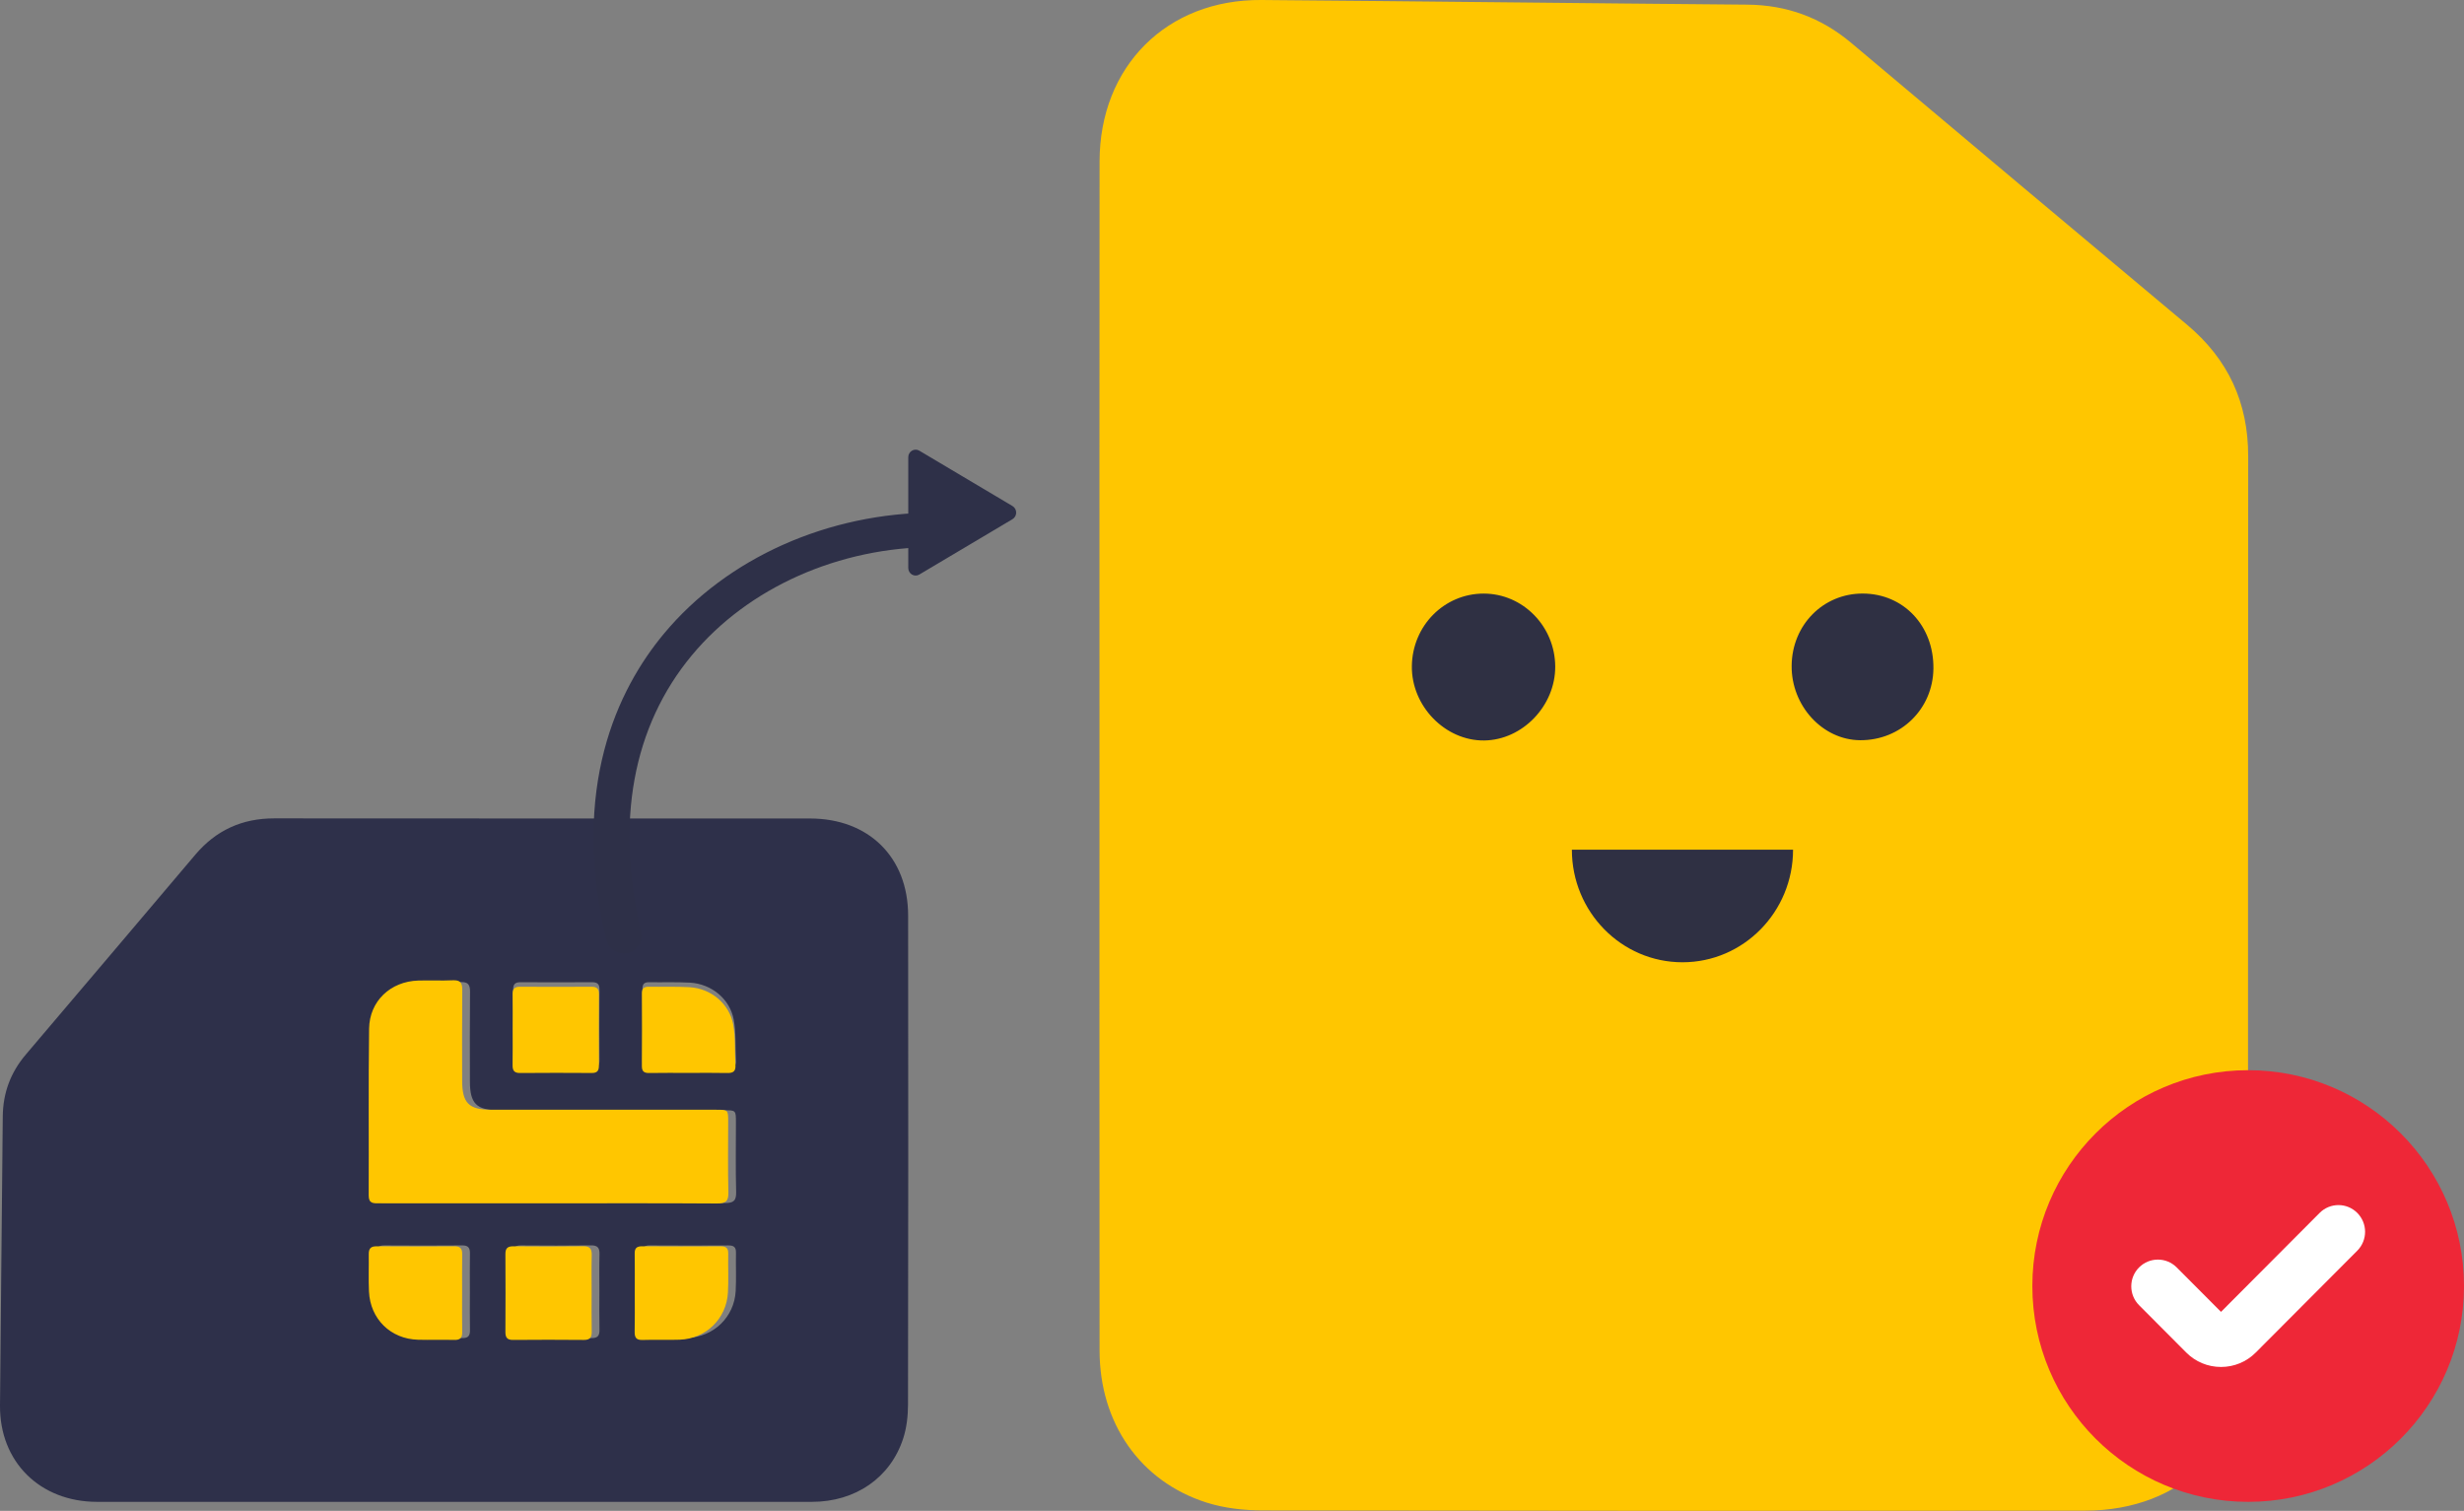
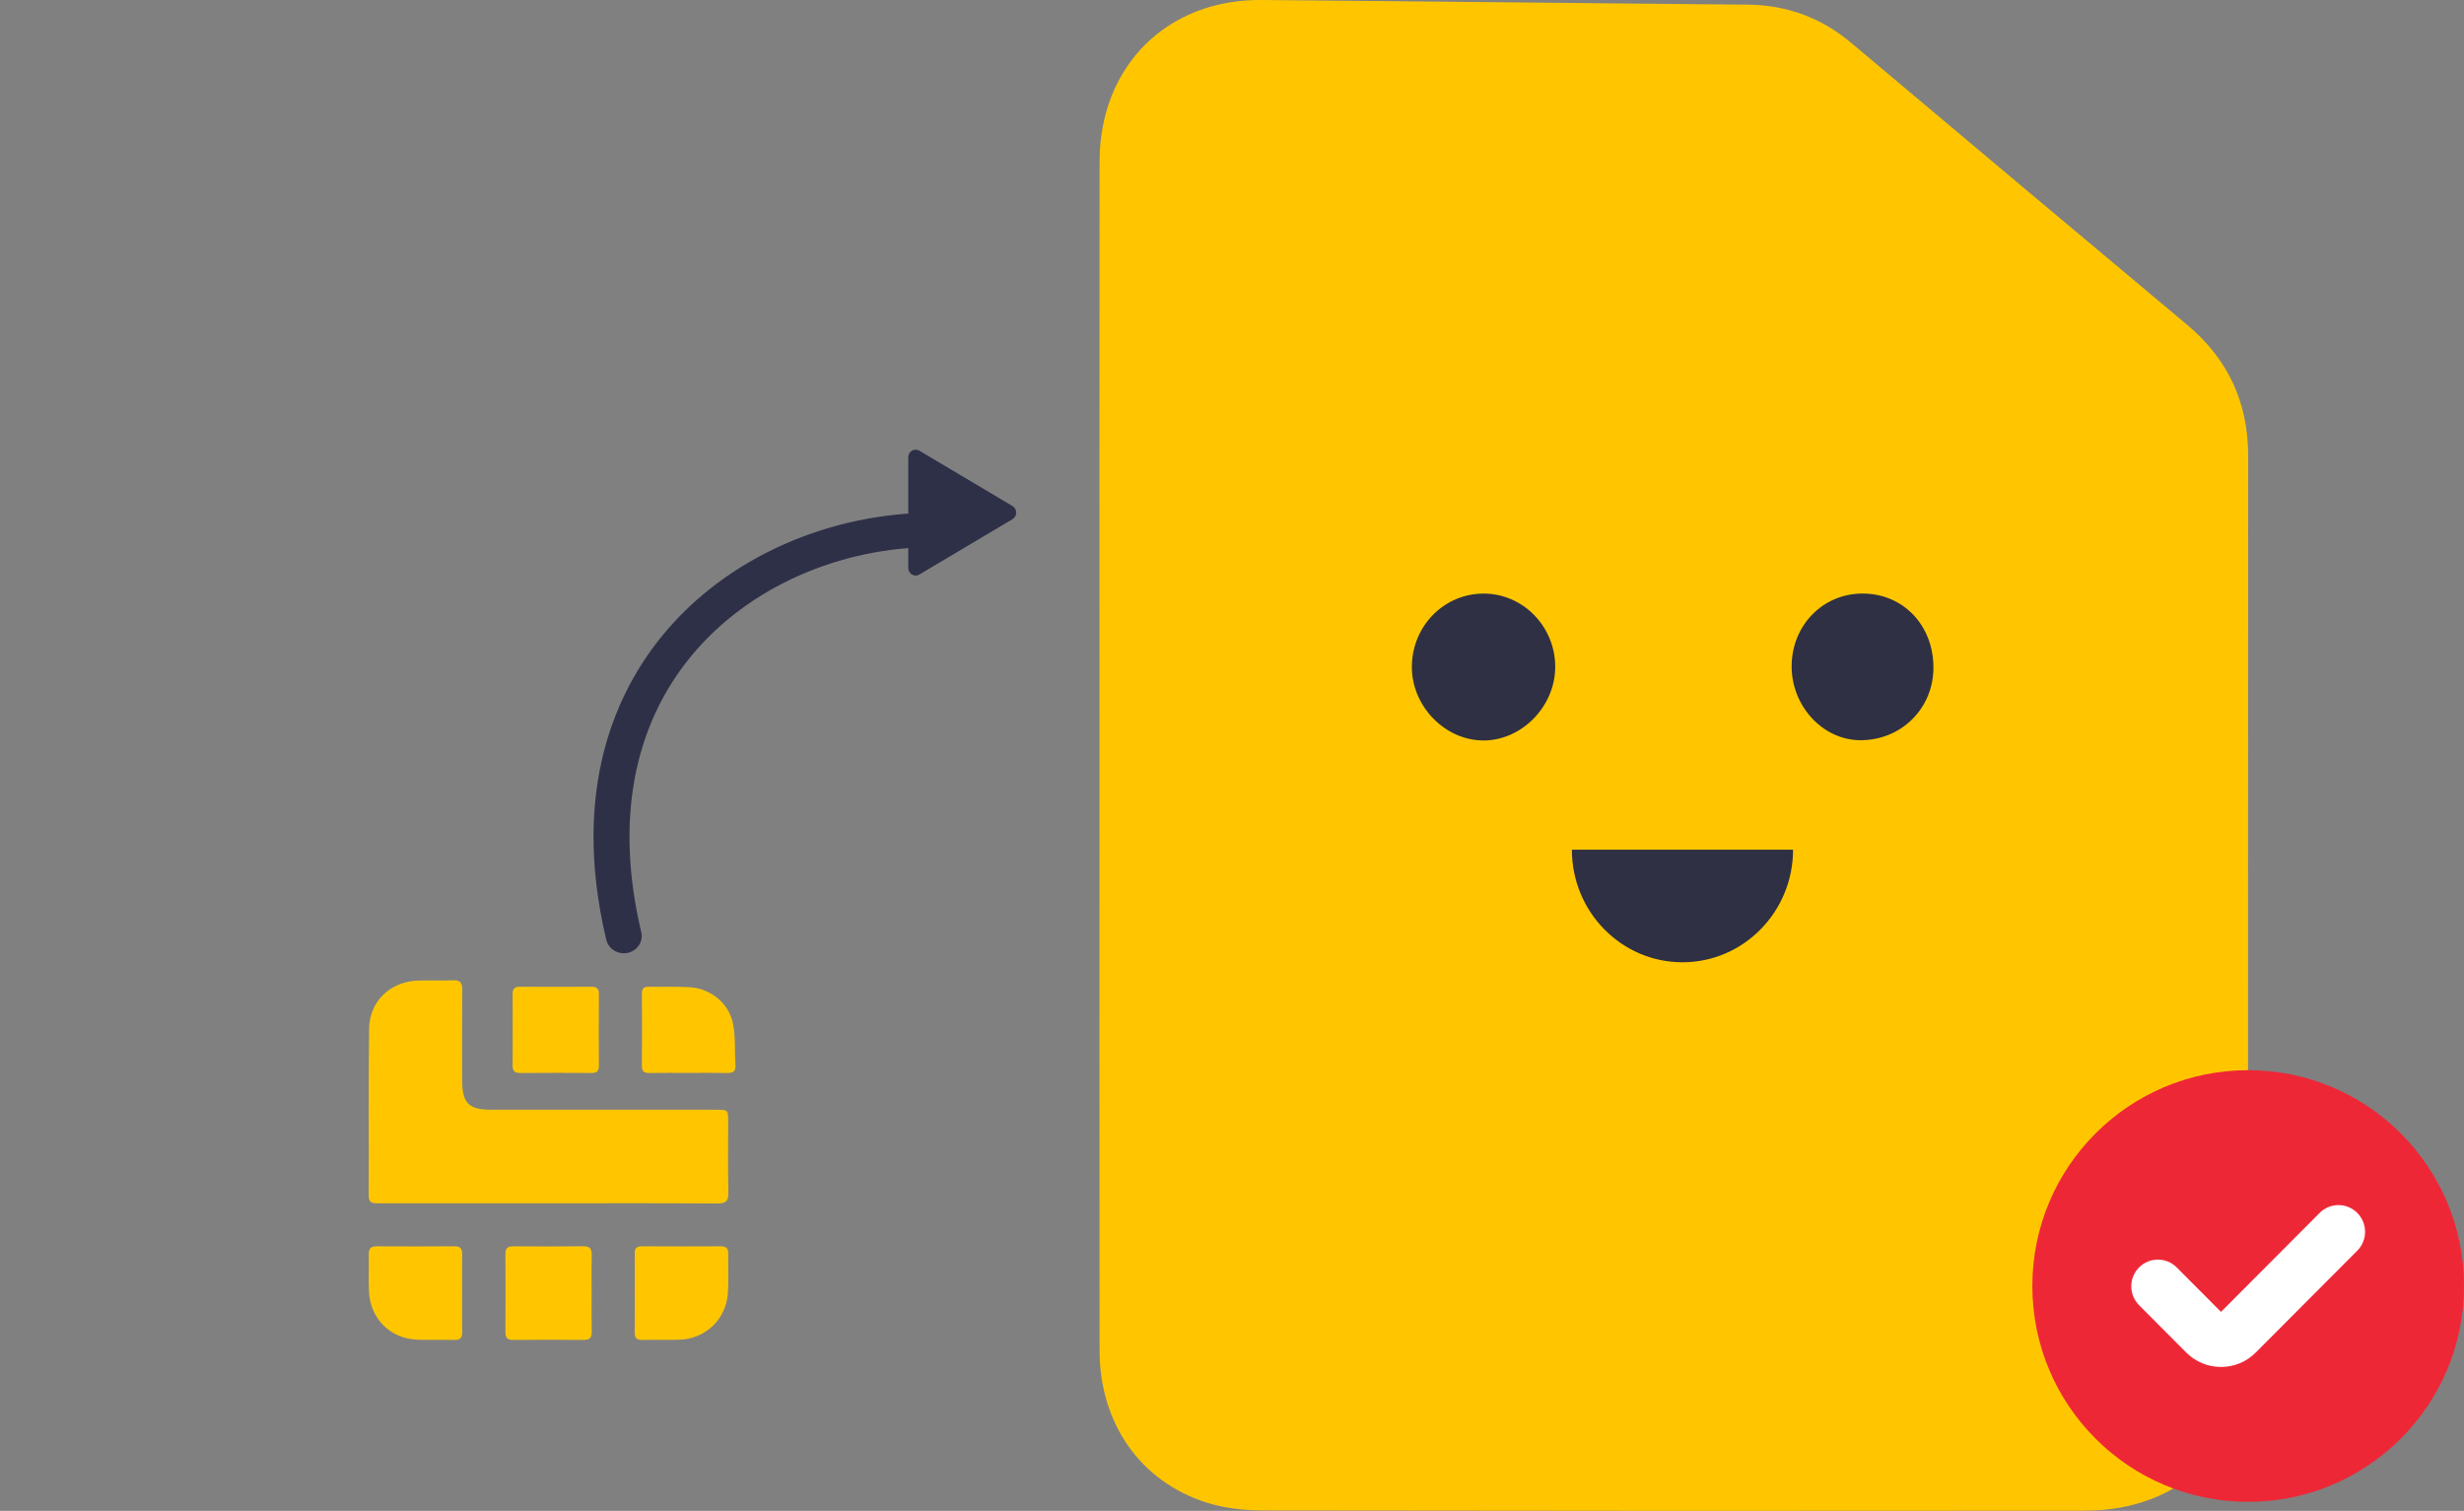
<svg xmlns="http://www.w3.org/2000/svg" width="274" height="168" viewBox="0 0 274 168">
  <rect x="0" y="0" width="274" height="168" fill="#808080" stroke="none" />
  <g fill="none" fill-rule="evenodd">
    <g fill-rule="nonzero">
      <g>
-         <path fill="#2E304A" d="M57.071 114.041c0-1.332.016-2.665-.008-3.997-.008-.57.196-.828.797-.825 2.658.015 5.316.012 7.975 0 .565-.002.83.183.825.79-.02 2.632-.018 5.265 0 7.897.003.571-.181.823-.79.82-2.657-.017-5.316-.022-7.974.002-.67.006-.845-.286-.833-.884.024-1.267.008-2.535.009-3.802m19.613 4.677c-1.476 0-2.954-.018-4.428.008-.584.012-.824-.175-.82-.777.02-2.664.018-5.329.003-7.994-.005-.553.222-.747.76-.737 1.51.025 3.022-.036 4.527.048 2.379.133 4.44 1.806 4.867 4.125.267 1.453.154 2.971.25 4.458.044.707-.267.894-.926.88-1.41-.035-2.822-.011-4.233-.011m-10.033 24.94c0 1.396-.022 2.794.01 4.19.015.645-.17.949-.88.942-2.625-.026-5.25-.023-7.875-.002-.656.006-.848-.275-.845-.88.018-2.859.019-5.719.001-8.578-.003-.635.258-.85.884-.846 2.591.02 5.184.029 7.775-.005.757-.01.959.298.942.987-.036 1.397-.012 2.794-.012 4.191m-14.4-.015c0 1.43-.018 2.86.008 4.29.01.63-.23.871-.869.856-1.346-.03-2.693.015-4.038-.02-3.05-.081-5.32-2.277-5.46-5.311-.063-1.363-.002-2.731-.024-4.096-.01-.608.21-.88.86-.877 2.888.02 5.778.022 8.667-.001.65-.005.87.254.861.867-.02 1.43-.006 2.86-.006 4.292m19.196.024c0-1.462.013-2.923-.007-4.386-.009-.583.22-.8.814-.796 2.919.02 5.838.017 8.757.002.572-.002.84.184.83.786-.028 1.429.045 2.861-.032 4.287-.157 2.898-2.448 5.106-5.37 5.205-1.376.047-2.756-.017-4.132.03-.73.023-.885-.303-.872-.938.03-1.397.01-2.794.012-4.19m-9.59-9.916c-6.278 0-12.554-.002-18.83.002-.62 0-1.169.054-1.165-.861.026-6.118-.038-12.237.044-18.354.041-3.041 2.382-5.209 5.464-5.302 1.28-.039 2.565.032 3.844-.028.843-.04 1.061.29 1.053 1.075-.034 3.32-.017 6.64-.013 9.96.002 2.476.737 3.21 3.21 3.21 8.348.003 16.695.002 25.041.002 1.328 0 1.329.003 1.33 1.35 0 2.57-.047 5.144.024 7.712.027 1-.278 1.262-1.272 1.256-6.243-.044-12.486-.022-18.73-.022M90.289 167c4.84-.006 8.735-2.68 10.151-7.06.384-1.184.529-2.492.532-3.744.031-18.135.037-36.27.013-54.406-.008-6.478-4.394-10.776-10.912-10.777-19.858-.007-39.715.008-59.572-.013-3.597-.003-6.493 1.332-8.792 4.05-6.27 7.41-12.55 14.81-18.836 22.209-1.7 2-2.544 4.278-2.565 6.898C.22 134.87.085 145.58 0 156.29c-.048 6.261 4.435 10.702 10.795 10.71" transform="translate(-958 -128) translate(958 128)" />
        <path fill="#FFC600" d="M60.994 133.8c6.245 0 12.489-.022 18.732.021.995.007 1.3-.258 1.272-1.267-.07-2.595-.023-5.195-.023-7.792 0-1.361-.002-1.364-1.33-1.364H54.603c-2.474 0-3.208-.743-3.211-3.246-.003-3.354-.02-6.708.014-10.062.007-.794-.212-1.127-1.054-1.087-1.279.06-2.563-.01-3.844.03-3.082.093-5.423 2.283-5.464 5.356-.082 6.18-.017 12.362-.044 18.543-.004.925.545.871 1.164.87 6.277-.005 12.554-.002 18.831-.002m9.59 10.018c0 1.412.02 2.823-.01 4.234-.013.641.142.97.872.947 1.376-.048 2.756.017 4.132-.03 2.922-.101 5.213-2.33 5.37-5.258.077-1.441.005-2.889.031-4.331.011-.61-.257-.798-.83-.795-2.92.015-5.839.017-8.757-.002-.593-.004-.822.215-.814.805.02 1.476.007 2.953.006 4.43m-19.196-.024c0-1.446-.014-2.892.007-4.336.009-.62-.212-.88-.863-.876-2.889.023-5.777.021-8.666.002-.651-.006-.87.27-.86.886.021 1.379-.039 2.76.024 4.137.14 3.066 2.41 5.285 5.46 5.366 1.346.036 2.693-.01 4.038.02.639.016.88-.228.869-.864-.026-1.444-.009-2.89-.009-4.335m14.402.016c0-1.412-.025-2.823.01-4.235.018-.697-.182-1.007-.94-.997-2.591.035-5.183.026-7.775.006-.626-.006-.888.212-.883.854.017 2.889.015 5.777-.001 8.666-.004.61.187.895.844.89 2.625-.023 5.25-.025 7.873.001.712.007.897-.3.883-.95-.032-1.412-.01-2.824-.01-4.235" transform="translate(-958 -128) translate(958 128)" />
        <path fill="#FFC600" d="M76.625 119.304c1.41 0 2.823-.023 4.233.01.66.016.97-.173.926-.886-.097-1.5.018-3.031-.25-4.496-.426-2.34-2.487-4.027-4.867-4.16-1.505-.086-3.02-.023-4.528-.05-.538-.008-.763.187-.76.745.016 2.687.018 5.375-.002 8.062-.005.607.236.795.818.785 1.476-.028 2.954-.01 4.43-.009m-19.616-4.719c0 1.279.017 2.558-.009 3.836-.01.603.164.898.834.892 2.657-.025 5.316-.02 7.976-.003.607.004.792-.251.788-.826-.017-2.655-.02-5.31.001-7.965.005-.613-.26-.8-.825-.797-2.659.012-5.318.015-7.976 0-.602-.003-.805.255-.796.832.023 1.344.007 2.688.007 4.032M250 50.732c.009-5.977-2.236-10.799-6.801-14.626-12.462-10.428-24.9-20.872-37.327-31.324-3.367-2.833-7.19-4.232-11.594-4.265C176.272.365 158.275.146 140.27 0c-10.521-.083-17.988 7.377-17.996 17.956-.026 22.036-.01 44.079-.01 66.114 0 22.035-.016 44.078.01 66.114.008 8.05 4.505 14.532 11.863 16.885 1.99.64 4.185.876 6.295.885 30.475.05 60.951.058 91.436.024 10.885-.016 18.107-7.308 18.116-18.157.008-33.026-.017-66.055.017-99.09" transform="translate(-958 -128) translate(958 128)" />
        <path fill="#2F3043" d="M164.99 66.004c4.357 0 7.928 3.64 7.953 8.107.024 4.365-3.638 8.178-7.902 8.226-4.333.048-8.1-3.828-8.04-8.274.059-4.49 3.6-8.06 7.99-8.06m41.856 16.305c-4.17-.027-7.659-3.826-7.614-8.292.044-4.525 3.504-8.03 7.913-8.016 4.537.014 7.901 3.582 7.853 8.33-.045 4.504-3.626 8.008-8.152 7.978m-32.053 12.171c0 6.915 5.506 12.521 12.298 12.521s12.298-5.606 12.298-12.52" transform="translate(-958 -128) translate(958 128)" />
        <path fill="#EE2737" d="M250 119c-13.254 0-24 10.746-24 24 0 13.255 10.746 24 24 24 13.255 0 24-10.745 24-24 0-13.254-10.745-24-24-24z" transform="translate(-958 -128) translate(958 128)" />
        <path fill="#FFF" d="M246.979 152c-1.462 0-2.838-.572-3.872-1.61l-5.24-5.258c-1.156-1.16-1.156-3.04 0-4.2 1.156-1.16 3.03-1.16 4.186 0l4.926 4.942 10.967-11.003c1.156-1.161 3.03-1.161 4.187 0 1.156 1.16 1.156 3.04 0 4.2L250.85 150.39c-1.034 1.039-2.41 1.61-3.872 1.61" transform="translate(-958 -128) translate(958 128)" />
        <path fill="#2E3048" d="M69.365 106c-.91 0-1.732-.601-1.943-1.488-4.028-16.931 1.261-27.862 6.409-34.05C80.84 62.032 92.12 57 104.005 57c1.102 0 1.995.857 1.995 1.914 0 1.056-.893 1.912-1.995 1.912-10.68 0-20.795 4.495-27.056 12.022-6.597 7.93-8.546 18.586-5.638 30.812.246 1.03-.427 2.056-1.501 2.291-.15.033-.299.048-.445.048" transform="translate(-958 -128) translate(958 128)" />
        <path fill="#2E3048" d="M112.59 57.73l-10.362 6.156c-.546.324-1.228-.08-1.228-.73V50.843c0-.648.682-1.053 1.228-.73l10.362 6.157c.547.324.547 1.134 0 1.46" transform="translate(-958 -128) translate(958 128)" />
      </g>
    </g>
  </g>
</svg>